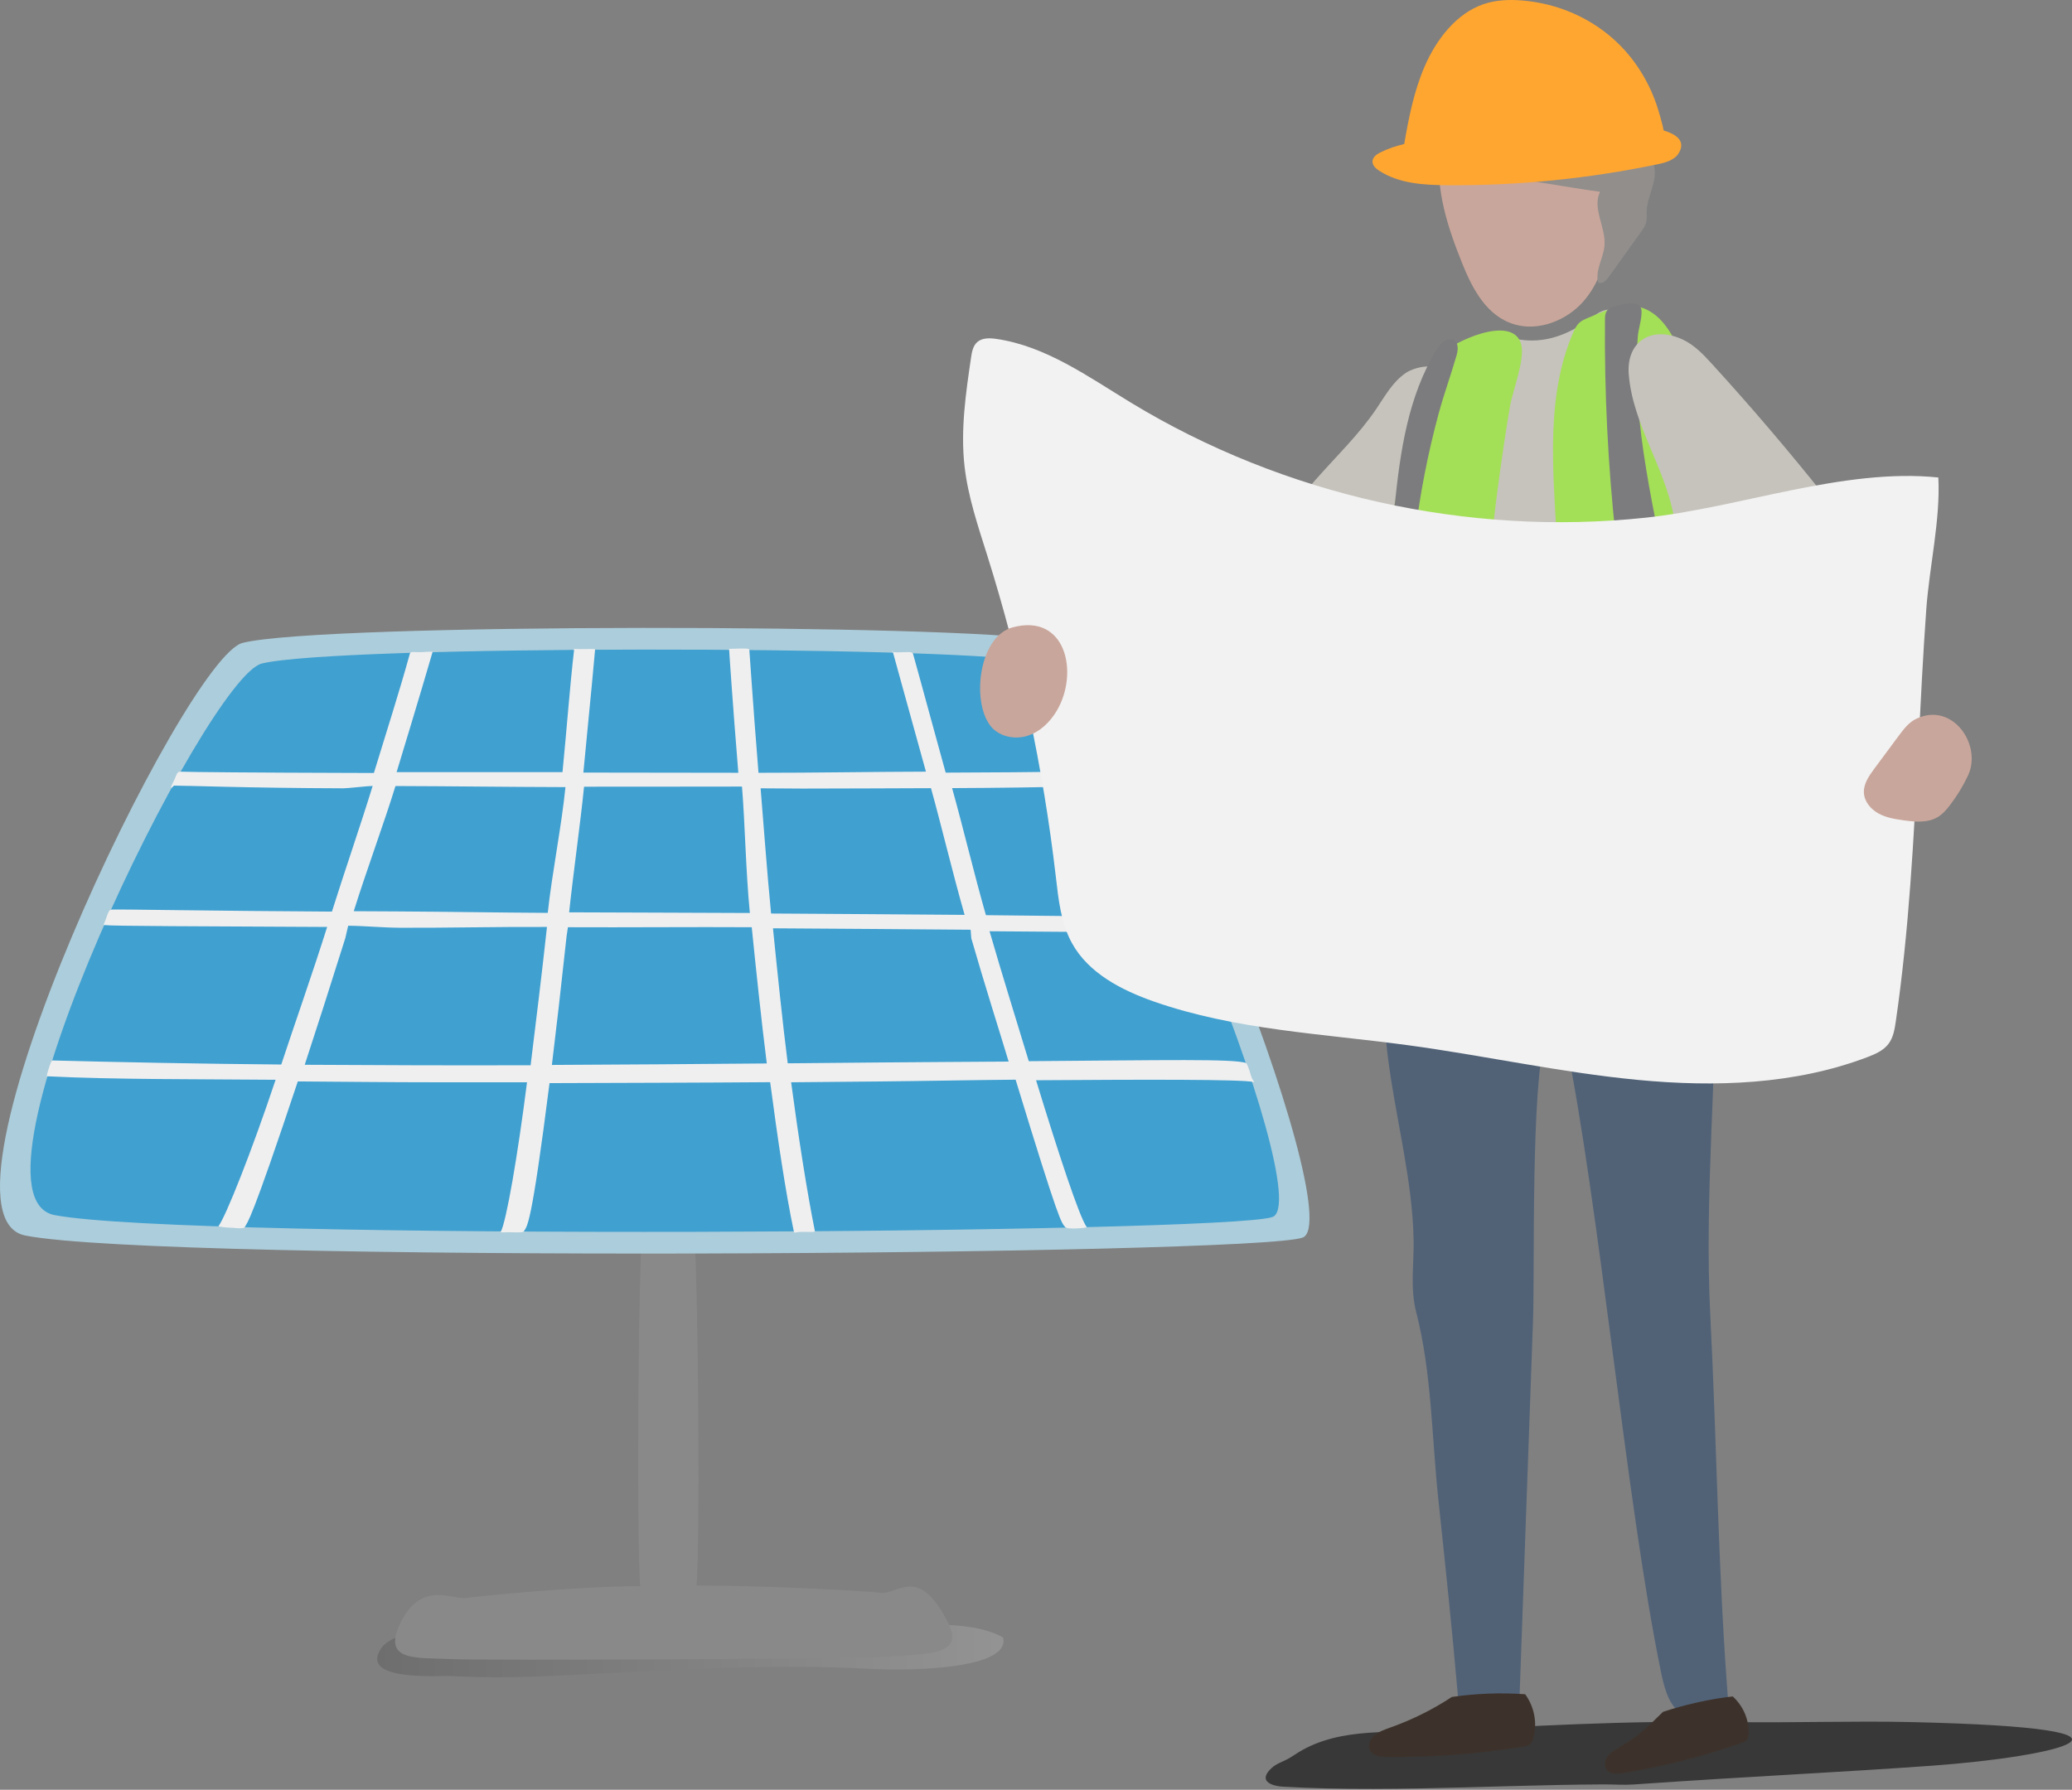
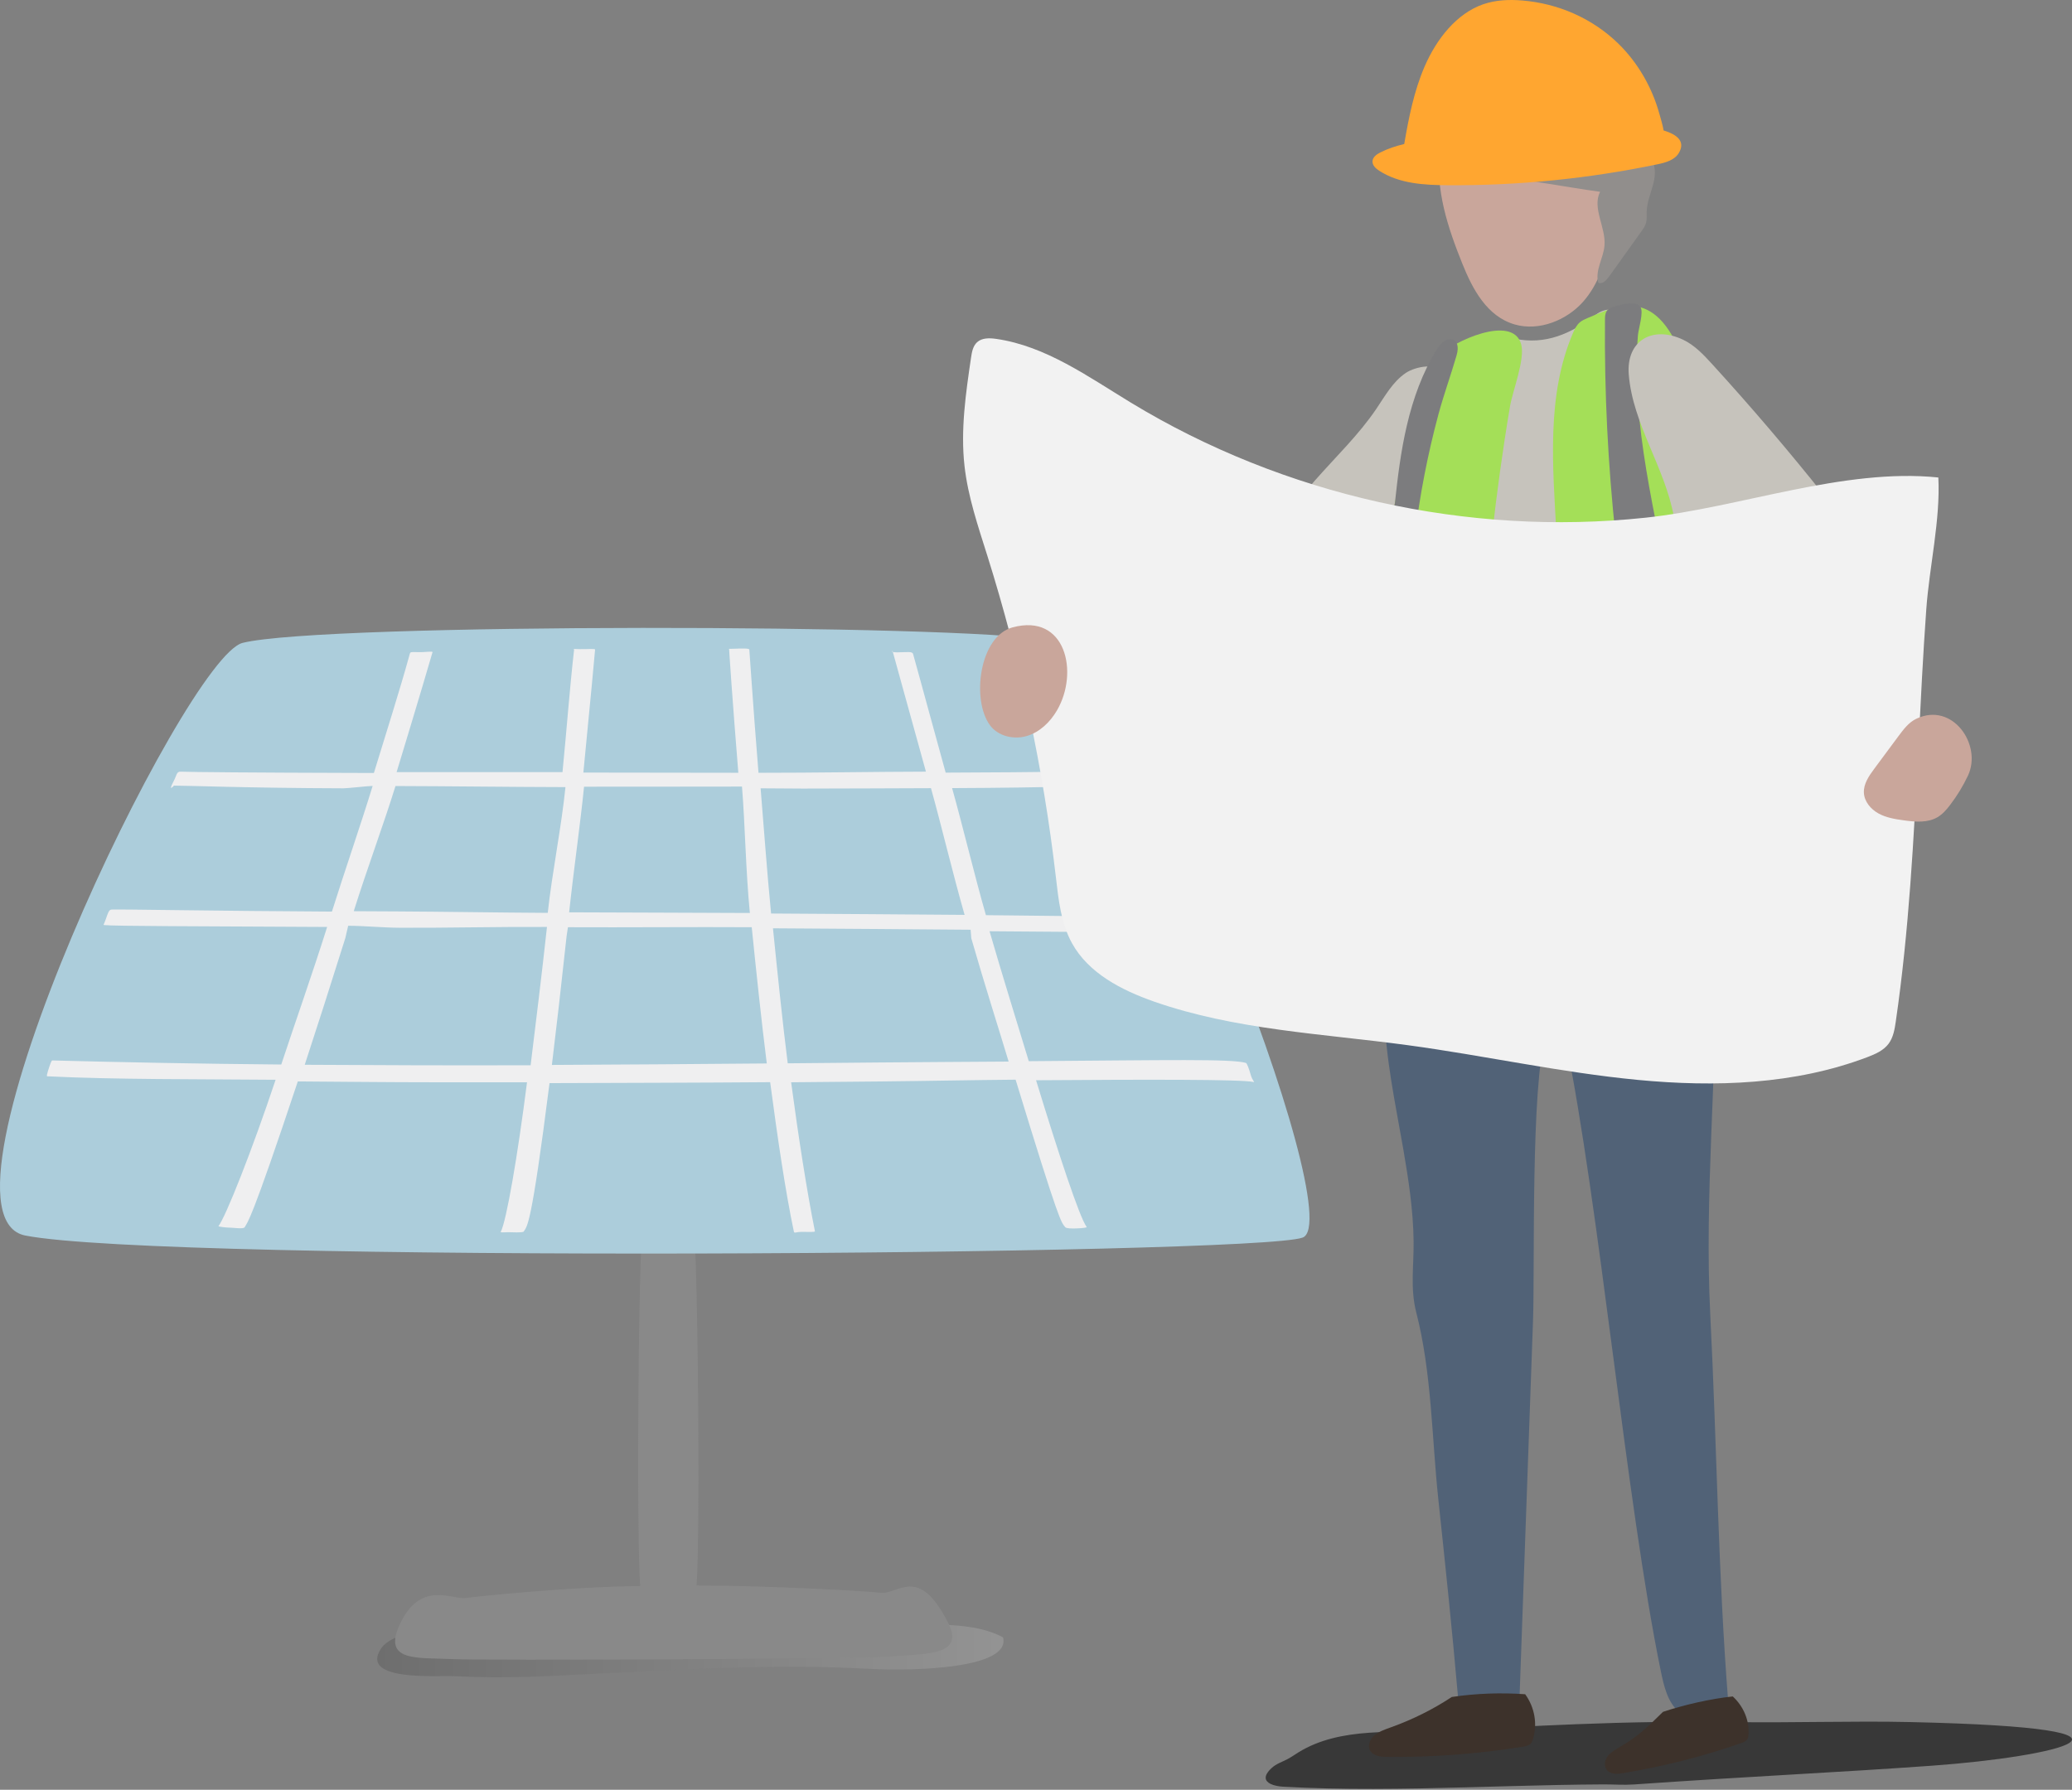
<svg xmlns="http://www.w3.org/2000/svg" width="507" height="438" viewBox="0 0 507 438" fill="none">
  <rect x="0" y="0" width="507" height="438" fill="#808080" stroke="none" />
  <path opacity="0.15" d="M212.651 408.398C224.081 409.009 247.427 408.27 245.439 400.699C239.972 397.694 232.448 397.537 225.494 397.514C195.036 397.414 164.577 397.356 134.118 397.341C123.729 397.335 113.222 397.345 103.127 399.062C99.135 399.741 94.809 400.942 93.142 403.568C88.102 411.507 107.046 409.988 111.07 410.189C124.797 410.875 135.077 410.103 146.462 409.55C169.228 408.441 189.894 407.18 212.651 408.398Z" fill="url(#paint0_linear_6539_7325)" />
  <path opacity="0.56" d="M310.859 436.537C311.717 436.971 312.904 437.178 313.886 437.234C317.532 437.441 321.18 437.577 324.831 437.661C332.327 437.834 339.827 437.788 347.327 437.657C362.342 437.393 377.355 436.751 392.37 436.678C394.825 436.666 397.282 436.865 399.734 436.696C431.098 434.534 449.269 433.788 472.824 432.094C502.713 429.944 534.175 422.919 467.45 421.423C453.194 421.104 438.175 421.655 423.894 421.42C411.244 421.214 398.588 421.447 385.938 421.94C374.936 422.369 363.939 422.975 352.942 423.57C341.469 424.192 328.051 422.452 317.721 428.835C316.811 429.398 315.93 430.024 314.99 430.517C313.704 431.191 312.293 431.628 311.193 432.638C308.992 434.661 309.534 435.868 310.859 436.537Z" fill="url(#paint1_linear_6539_7325)" />
  <path d="M215.214 389.762C213.089 389.413 187.85 387.998 170.419 387.998C171.412 378.68 170.81 296.081 169.248 295.199C167.814 294.389 158.075 294.532 157.713 295.199C156.098 298.174 155.73 378.667 156.66 388.144C139.753 388.255 116.122 390.745 113.894 391.064C110.677 391.523 102.789 386.529 97.735 397.71C93.579 406.903 102.417 405.576 111.295 406.035C117.64 406.364 208.902 406.043 218.322 405.353C227.742 404.664 235.935 404.885 231.987 397.097C224.621 382.568 219.739 390.502 215.214 389.762Z" fill="#898989" />
  <path d="M59.377 157.322C45.166 160.869 -20.17 297.217 6.208 302.364C40.627 309.081 306.889 307.196 318.735 302.865C330.582 298.534 277.001 160.614 255.98 156.664C234.96 152.714 79.161 152.385 59.377 157.322Z" fill="#ACCDDB" />
-   <path d="M64.073 162.377C50.523 165.678 -11.771 292.57 13.38 297.361C46.196 303.612 300.058 301.857 311.353 297.826C322.648 293.795 271.562 165.441 251.52 161.765C231.479 158.088 82.936 157.782 64.073 162.377Z" fill="#40A0D0" />
  <path d="M304.871 260.119C301.477 259.096 286.018 259.439 251.733 259.691C248.934 250.434 245.231 238.626 242.135 227.896C267.196 228.137 283.472 228.04 288.294 228.357C288.392 228.364 292.072 229.042 292.715 228.785C293.058 228.648 292.715 228.785 292.274 227.41C291.802 225.94 291.681 224.852 291.128 224.819C286.001 224.517 267.394 224.208 241.245 223.959C238.449 214.211 235.695 202.614 232.971 192.866C256.865 192.786 273.739 192.141 276.431 192.169C276.807 192.173 275.762 192.649 275.241 191.212C274.688 189.685 274.11 188.584 273.548 188.607C271.111 188.707 254.988 189.009 231.397 189.077C228.453 178.491 225.977 169.173 223.417 160.027C223.23 159.36 222.009 159.62 219.568 159.641C217.615 159.658 218.296 159.014 218.462 159.511C218.529 159.71 221.922 172.115 226.568 188.836C214.735 188.86 199.196 189.125 185.597 189.118C184.149 171.3 183.417 159.311 183.353 158.967C183.292 158.64 181.673 158.674 179.79 158.754C177.876 158.828 178.418 158.703 178.418 158.967C178.418 159.314 179.225 171.433 180.661 189.113C168.731 189.103 154.562 189.085 142.746 189.062C144.461 171.594 145.612 159.175 145.611 158.967C145.608 158.689 143.823 158.888 141.87 158.855C139.337 158.812 140.511 158.679 140.478 158.967C139.414 168.295 138.701 178.142 137.638 188.958C123.803 188.93 108.641 188.985 97.045 188.954C102.105 172.339 105.802 159.811 105.833 159.606C105.881 159.278 104 159.657 102.264 159.591C100.318 159.517 100.383 159.617 100.264 160.051C97.738 169.219 94.706 178.609 91.488 189.162C89.896 189.158 88.333 189.153 86.821 189.15C62.569 189.084 46.443 188.948 44.206 188.84C43.175 188.79 43.253 189.721 42.482 191.19C40.984 194.044 42.545 192.258 42.571 192.257C44.73 192.222 60.731 192.849 84.061 192.914C85.073 192.917 90.17 192.329 91.183 192.332C88.288 201.79 84.187 213.612 81.22 223.085C52.981 222.938 29.345 222.487 27.308 222.588C26.622 222.623 26.42 223.431 25.865 225.01C25.359 226.45 25.182 226.34 25.566 226.387C27.657 226.645 48.866 226.679 80.051 226.843C76.454 238.269 72.035 250.751 68.823 260.506C49.02 260.339 29.361 259.949 12.784 259.513C12.634 259.509 12.339 260.126 11.719 262.159C11.276 263.612 11.524 263.388 11.759 263.399C27.998 264.204 48.197 264.07 67.438 264.242C61.615 281.699 55.239 297.741 53.459 300.057C53.381 300.189 55.364 300.444 56.518 300.444C57.182 300.444 59.592 300.829 59.875 300.318C60.666 298.887 61.309 299.375 72.87 264.645C83.894 264.722 95.03 264.854 106.411 264.854C113.317 264.854 122.037 264.875 128.957 264.854C126.676 282.822 123.904 298.889 122.528 301.463C122.431 301.679 123.361 301.547 124.409 301.547C125.174 301.547 127.932 301.72 128.146 301.379C129.012 299.998 129.977 300.427 134.464 265.062C152.287 264.99 171.771 264.971 188.451 264.829C190.261 278.476 192.186 291.601 194.266 301.463C194.347 301.851 195.006 301.463 195.977 301.463C197.893 301.463 199.458 301.579 199.403 301.304C197.461 291.658 195.36 278.184 193.583 264.854C201.121 264.787 208.449 264.719 215.468 264.653C226.027 264.554 238.723 264.297 248.512 264.219C259.406 299.902 259.64 299.021 260.661 300.317C260.911 300.635 262.122 300.656 263.36 300.62C265.098 300.569 266.004 300.397 265.903 300.274C264.128 297.878 259.019 282.331 253.514 264.358C280.816 264.166 303.79 264.124 306.751 264.786C307.16 264.866 306.444 264.491 306.042 263.031C305.639 261.572 305.119 260.194 304.871 260.119ZM196.436 192.981C206.902 192.981 218.886 192.902 227.803 192.881C230.322 201.91 233.095 213.621 236.03 223.887C222.206 223.765 204.745 223.659 188.678 223.555C187.669 213.285 186.854 201.769 186.113 192.915C189.655 192.917 193.024 192.981 196.436 192.981ZM181.557 192.488C182.294 201.318 182.476 213.155 183.483 223.425C169.514 223.337 153.399 223.341 139.264 223.264C140.329 213.235 142.03 201.41 142.912 192.52C155.602 192.545 169.752 192.478 181.557 192.488ZM96.767 192.357C110.057 192.392 125.264 192.594 138.363 192.622C137.417 202.132 135.048 213.868 134.031 223.396C122.105 223.333 108.546 223.102 97.444 223.046C93.755 223.027 90.121 223.008 86.558 222.99C89.684 212.981 94.078 201.156 96.767 192.357ZM74.565 260.571C77.35 252.092 80.621 241.905 84.501 229.56C84.623 229.169 85.074 226.938 85.197 226.548C89.199 226.568 93.55 227.018 97.937 227.041C108.663 227.096 121.92 226.78 133.839 226.844C132.609 238.183 131.035 250.943 129.838 260.687C111.897 260.744 91.942 260.685 74.565 260.571ZM135.043 260.608C136.1 251.978 137.29 241.611 138.646 229.049C138.659 228.922 138.954 227.036 138.968 226.91C153.326 226.987 169.499 226.819 183.943 226.91C184.999 237.335 186.33 250.002 187.625 260.247C171.366 260.386 152.384 260.536 135.043 260.608ZM215.254 260.007C208.042 260.074 200.508 260.144 192.75 260.213C191.456 250.02 190.194 237.579 189.138 227.173C205.535 227.28 223.389 227.4 237.503 227.526C237.53 227.621 237.637 229.511 237.664 229.605C241.095 241.529 244.302 251.477 246.804 259.786C238.051 259.857 225.994 259.906 215.254 260.007Z" fill="#EFEFF0" />
  <path d="M418.493 321.849C417.015 292.839 420.12 263.254 419.849 234.064C420.821 223.946 419.245 213.641 415.238 204.129C414.989 203.539 414.719 202.934 414.225 202.482C412.688 201.078 410.06 201.825 408.02 202.571C388.468 209.722 365.374 208.038 347.547 197.941C344.026 202.701 343.015 208.539 342.146 214.18C340.742 223.3 339.203 232.401 338.826 241.561C338.826 241.561 338.823 241.596 338.821 241.613H338.823C338.744 243.58 338.698 245.549 338.741 247.522C338.986 258.939 341.47 270.189 343.411 281.442C344.677 288.784 345.791 296.175 345.896 303.612C345.983 309.699 345.021 315.263 346.556 321.223C350.335 335.899 350.345 351.888 351.943 366.882C353.655 382.94 355.345 399 356.744 415.082C356.8 415.722 356.854 416.363 356.909 417.003C357.822 417.22 371.763 420.066 371.763 416.863C372.881 385.65 373.998 354.435 375.116 323.221C375.586 310.086 374.516 265.709 378.269 253.195C379.815 253.333 381.363 253.47 382.909 253.607C391.409 294.913 397.888 367.662 406.388 408.968C407.137 412.605 408.044 416.529 410.746 418.873C413.448 421.217 422.085 420.166 422.883 416.541C420.388 384.979 420.102 353.427 418.493 321.849Z" fill="#516277" />
  <path d="M373.198 414.612C367.211 414.184 361.165 414.41 355.239 415.284C350.671 418.302 345.666 420.798 340.387 422.692C338.854 423.242 337.24 423.776 336.108 424.845C334.977 425.915 334.519 427.715 335.576 428.843C336.5 429.829 338.135 429.935 339.58 429.949C350.646 430.052 361.724 429.217 372.611 427.457C373.264 427.351 373.958 427.224 374.429 426.81C374.805 426.478 374.982 426.011 375.12 425.556C376.231 421.885 375.515 417.809 373.198 414.612Z" fill="#3D322B" />
  <path d="M423.992 415.152C418.624 415.701 411.979 417.231 406.922 418.92C403.485 422.291 400.914 424.875 396.627 427.365C395.383 428.088 394.063 428.808 393.275 429.928C392.487 431.047 392.437 432.705 393.591 433.538C394.601 434.265 396.064 434.105 397.342 433.893C407.128 432.27 416.739 429.817 426.001 426.577C426.556 426.384 427.143 426.164 427.478 425.725C427.745 425.374 427.809 424.934 427.841 424.511C428.1 421.099 426.666 417.613 423.992 415.152Z" fill="#3D322B" />
  <path d="M343.961 91.284C340.802 93.423 338.899 96.917 336.76 100.076C332.464 106.421 326.875 111.762 321.814 117.516C321.183 118.233 320.548 118.977 320.21 119.871C319.566 121.579 320.144 123.554 321.234 125.017C322.325 126.48 323.864 127.532 325.374 128.558C327.997 130.338 330.62 132.118 333.242 133.898C334.511 134.76 335.811 135.636 337.295 136.025C341.994 137.259 346.499 133.233 348.755 128.929C352.971 120.884 352.823 111.574 353.25 102.742C353.381 100.027 355.155 93.969 353.76 91.628C351.909 88.519 346.325 89.683 343.961 91.284Z" fill="#C6C3BC" />
  <path d="M388.423 20.275C393.36 26.013 394.781 33.613 395.065 40.89C395.289 46.645 394.904 52.419 393.916 58.106C392.938 63.741 391.264 69.488 387.304 73.916C383.345 78.344 376.618 81.132 370.634 79.4C363.801 77.422 360.306 70.691 357.839 64.573C354.266 55.713 351.163 46.349 352.358 36.976C353.49 28.098 359.103 21.554 366.389 15.94C373.225 10.673 383.36 14.39 388.423 20.275Z" fill="#C9A69B" />
  <path d="M402.923 51.832C402.892 52.679 403.009 53.54 402.817 54.366C402.612 55.248 402.073 56.01 401.546 56.746C398.91 60.429 396.274 64.112 393.638 67.794C393.024 68.651 392.051 69.618 391.088 69.189C390.235 66.199 392.344 63.199 392.605 60.101C392.981 55.63 389.524 50.948 391.524 46.932C389.384 46.653 387.253 46.313 385.122 45.972C382.76 45.595 380.397 45.217 378.035 44.84C368.955 43.389 359.6 41.945 350.644 44.028C350.789 38.388 350.934 32.748 351.079 27.109C351.114 25.755 351.153 24.377 351.586 23.094C352.352 20.829 354.295 19.105 356.475 18.123C358.655 17.141 361.069 16.815 363.452 16.626C372.009 15.948 380.692 16.909 388.894 19.441C390.96 20.079 393.05 20.847 394.666 22.283C395.974 23.445 396.891 24.976 397.733 26.509C399.945 30.538 402.383 34.867 404.252 39.05C406.304 43.645 403.089 47.288 402.923 51.832Z" fill="#918E8C" />
  <path d="M337.746 37.31C339.613 36.369 341.585 35.728 343.604 35.24C344.713 28.732 346.016 22.235 348.576 16.308C351.551 9.421 356.487 3.282 362.904 1.053C366.036 -0.035 369.368 -0.152 372.632 0.132C381.129 0.865 389.538 4.362 396.019 10.701C400.65 15.233 404.23 21.247 406.053 27.918C406.327 28.921 406.815 30.443 407.072 31.927C410.456 32.95 412.398 34.627 410.845 37.356C409.807 39.183 407.587 39.787 405.59 40.203C388.693 43.724 371.452 45.444 354.221 45.329C348.446 45.29 342.371 44.955 337.464 41.773C336.65 41.245 335.794 40.473 335.84 39.473C335.886 38.444 336.856 37.758 337.746 37.31Z" fill="#FFA630" />
  <path d="M370.487 82.857C368.643 82.457 366.745 81.817 364.913 82.269C362.806 82.791 361.315 84.63 360.101 86.43C354.118 95.291 350.912 105.776 349.221 116.333C347.53 126.89 347.279 137.616 346.728 148.293C345.552 171.106 342.998 193.823 340.446 216.524C349.929 217.707 359.43 218.891 368.983 219.147C385.559 219.592 402.068 217.242 418.483 214.898C418.968 214.829 419.477 214.749 419.865 214.449C420.547 213.922 420.609 212.935 420.613 212.073C420.661 200.581 420.71 189.09 420.758 177.598C420.825 161.745 420.89 145.834 418.844 130.112C416.799 114.39 412.566 98.763 404.55 85.085C401.65 80.138 396.005 72.757 390.431 77.052C384.519 81.608 378.168 84.52 370.487 82.857Z" fill="#C6C3BC" />
  <path d="M388.537 77.802C387.835 78.1 387.12 78.406 386.543 78.904C385.759 79.581 385.299 80.552 384.891 81.505C378.345 96.806 379.963 114.171 380.86 130.788C382.43 159.869 381.421 189.087 377.849 217.99C377.557 220.358 377.356 223.082 379.009 224.803C380.742 226.609 383.637 226.41 386.114 226.052C393.425 224.995 400.705 223.717 407.938 222.22C415.467 220.662 423.573 218.473 428.187 212.324C430.763 208.891 431.916 204.611 432.737 200.398C435.432 186.564 435.13 172.287 433.434 158.295C430.328 132.669 422.547 107.617 410.588 84.741C409.154 81.998 407.604 79.216 405.219 77.245C399.846 72.804 394.029 75.471 388.537 77.802Z" fill="#A4DF58" />
  <path d="M359.163 216.466C358.983 220.212 358.805 223.993 359.442 227.689C352.568 225.864 345.694 224.039 338.82 222.214C337.391 221.834 335.872 221.401 334.9 220.286C333.926 219.167 333.706 217.596 333.565 216.119C332.906 209.207 333.068 202.244 333.365 195.307C334.675 164.665 338.589 134.134 345.052 104.152C346.369 98.038 347.947 91.646 352.201 87.062C355.351 83.666 370.171 76.742 372.218 84.249C373.218 87.914 370.141 95.592 369.492 99.416C368.601 104.665 367.796 109.93 367.065 115.204C364.101 136.599 362.367 158.142 361.075 179.695C360.34 191.947 359.751 204.207 359.163 216.466Z" fill="#A4DF58" />
  <path d="M405.875 131.352C402.54 132.73 398.651 132.702 395.336 131.278C393.438 113.667 392.565 95.946 392.722 78.234C392.728 77.504 392.75 76.727 393.159 76.121C393.672 75.361 394.642 75.084 395.532 74.861C397.03 74.486 400.396 73.506 401.422 75.162C402.224 76.457 400.914 80.51 400.791 82.012C400.345 87.46 400.406 92.942 400.793 98.391C401.582 109.496 403.724 120.448 405.875 131.352Z" fill="#7C7C7E" />
  <path d="M391.755 131.359C388.175 131.436 384.563 131.197 381.034 131.807C380.77 134.522 380.971 137.281 381.627 139.929C381.718 140.297 381.841 140.696 382.159 140.905C382.492 141.124 382.929 141.06 383.323 140.989C398.029 138.322 412.899 136.564 427.822 135.726C428.428 135.692 429.107 135.624 429.493 135.156C429.801 134.785 429.831 134.264 429.847 133.781C429.96 130.366 429.271 128.767 425.969 128.454C422.141 128.091 418.224 128.389 414.412 128.794C406.855 129.597 399.374 131.194 391.755 131.359Z" fill="#7C7C7E" />
-   <path d="M357.719 130.821C352.237 129.706 346.682 128.586 341.096 128.89C340.736 128.91 340.355 128.943 340.064 129.156C339.683 129.435 339.562 129.942 339.468 130.405C339.121 132.128 338.791 133.854 338.476 135.583C338.432 135.825 338.394 136.097 338.536 136.299C338.662 136.478 338.891 136.545 339.103 136.599C345.924 138.355 352.863 139.649 359.858 140.469C361.086 140.614 362.468 140.7 363.415 139.906C364.241 139.214 364.479 138.063 364.666 137.002C365.004 135.084 365.853 133.436 364.198 132.202C362.669 131.061 359.524 131.423 357.719 130.821Z" fill="#7C7C7E" />
  <path d="M383.283 178.07C382.719 178.093 382.114 178.13 381.67 178.478C381.165 178.875 381.01 179.562 380.911 180.195C380.599 182.18 380.514 184.2 380.657 186.203C397.249 187.967 414.175 186.535 430.235 182.009C431.729 181.588 433.284 181.1 434.37 179.993C436.956 177.357 436.77 172.05 432.544 172.272C427.291 172.55 421.807 174.223 416.578 174.979C405.542 176.577 394.425 177.609 383.283 178.07Z" fill="#7C7C7E" />
  <path d="M334.673 173.969C334.352 176.101 334.032 178.234 333.712 180.366C333.676 180.606 333.645 180.873 333.782 181.072C333.885 181.223 334.061 181.302 334.229 181.373C342.488 184.886 351.569 186.447 360.527 185.895C360.724 185.883 360.943 185.86 361.075 185.713C361.185 185.59 361.204 185.413 361.218 185.248C361.389 183.156 362.317 179.165 360.436 178.144C358.738 177.223 353.779 178.113 351.709 177.922C350.153 177.779 334.459 175.39 334.673 173.969Z" fill="#7C7C7E" />
  <path d="M346.208 131.095C344.645 130.897 341.031 130.603 339.468 130.405C339.167 128.551 341.133 124.91 341.331 123.043C342.616 110.933 344.445 96.975 351.654 85.37C353.992 81.606 357.715 82.453 356.425 86.922C355.026 91.773 353.287 96.515 351.973 101.4C349.351 111.145 347.422 121.077 346.208 131.095Z" fill="#7C7C7E" />
  <path d="M411.828 83.129C414.661 84.469 416.864 86.824 418.977 89.139C428.542 99.621 437.754 110.425 446.591 121.528C447.31 122.431 448.067 123.473 447.924 124.618C447.77 125.856 446.632 126.702 445.58 127.375C438.793 131.712 431.449 135.175 423.786 137.651C420.77 138.626 417.323 139.41 414.561 137.857C410.809 135.748 410.342 130.685 409.58 126.45C407.418 114.421 399.507 103.807 398.541 91.623C397.888 83.377 404.333 79.582 411.828 83.129Z" fill="#C6C3BC" />
  <path d="M276.983 157.666C277.808 159.937 277.228 162.528 276.012 164.615C274.796 166.702 273.003 168.383 271.238 170.032C269.14 171.991 266.298 174.097 263.674 172.933C261.855 172.126 261.009 170.05 260.443 168.142C259.778 165.9 259.256 163.616 258.883 161.308C258.601 159.569 258.408 157.761 258.895 156.069C261.384 147.421 274.504 150.843 276.983 157.666Z" fill="#FFC3B1" />
  <path d="M463.881 249.988C463.602 251.899 463.273 253.894 462.112 255.437C460.872 257.086 458.877 257.959 456.949 258.692C439.195 265.445 419.657 266.081 400.749 264.274C381.842 262.466 363.24 258.316 344.418 255.77C323.579 252.951 302.225 252.048 282.376 245.104C274.438 242.327 266.351 238.166 262.294 230.799C259.594 225.898 259.004 220.154 258.358 214.595C255.26 187.955 249.641 161.607 241.601 136.02C239.326 128.781 236.843 121.536 236.002 113.994C235.02 105.184 236.313 96.298 237.604 87.529C237.805 86.161 238.065 84.679 239.087 83.748C240.302 82.641 242.155 82.702 243.782 82.936C255.897 84.684 266.254 92.178 276.718 98.532C314.128 121.25 359.076 131.306 402.6 126.695C425.626 124.255 451.12 114.451 474.294 116.852C474.831 127.186 472.098 138.645 471.345 149.094C470.537 160.315 469.985 171.552 469.417 182.787C468.283 205.236 467.128 227.726 463.881 249.988Z" fill="#F2F2F2" />
  <path d="M468.886 175.904C467.063 176.778 465.787 178.463 464.583 180.086C462.605 182.753 460.627 185.42 458.649 188.087C457.344 189.846 455.977 191.797 456.076 193.985C456.174 196.15 457.754 198.031 459.654 199.074C461.554 200.117 463.746 200.467 465.894 200.76C468.667 201.139 471.678 201.405 474.09 199.985C475.332 199.255 476.295 198.137 477.17 196.993C478.878 194.76 480.349 192.345 481.548 189.802C485.079 182.317 477.787 171.638 468.886 175.904Z" fill="#C9A69B" />
  <path d="M258.622 173.868C256.949 176.727 254.391 179.199 251.211 180.127C248.031 181.055 244.227 180.162 242.254 177.502C237.664 171.314 239.611 155.733 247.768 153.531C260.814 150.009 264.053 164.588 258.622 173.868Z" fill="#C9A69B" />
  <defs>
    <linearGradient id="paint0_linear_6539_7325" x1="92.295" y1="403.9" x2="245.558" y2="403.9" gradientUnits="userSpaceOnUse">
      <stop stop-color="#070707" />
      <stop offset="1" stop-color="white" />
    </linearGradient>
    <linearGradient id="paint1_linear_6539_7325" x1="310.174" y1="425.304" x2="506.554" y2="434.86" gradientUnits="userSpaceOnUse">
      <stop />
      <stop offset="1" />
    </linearGradient>
  </defs>
</svg>